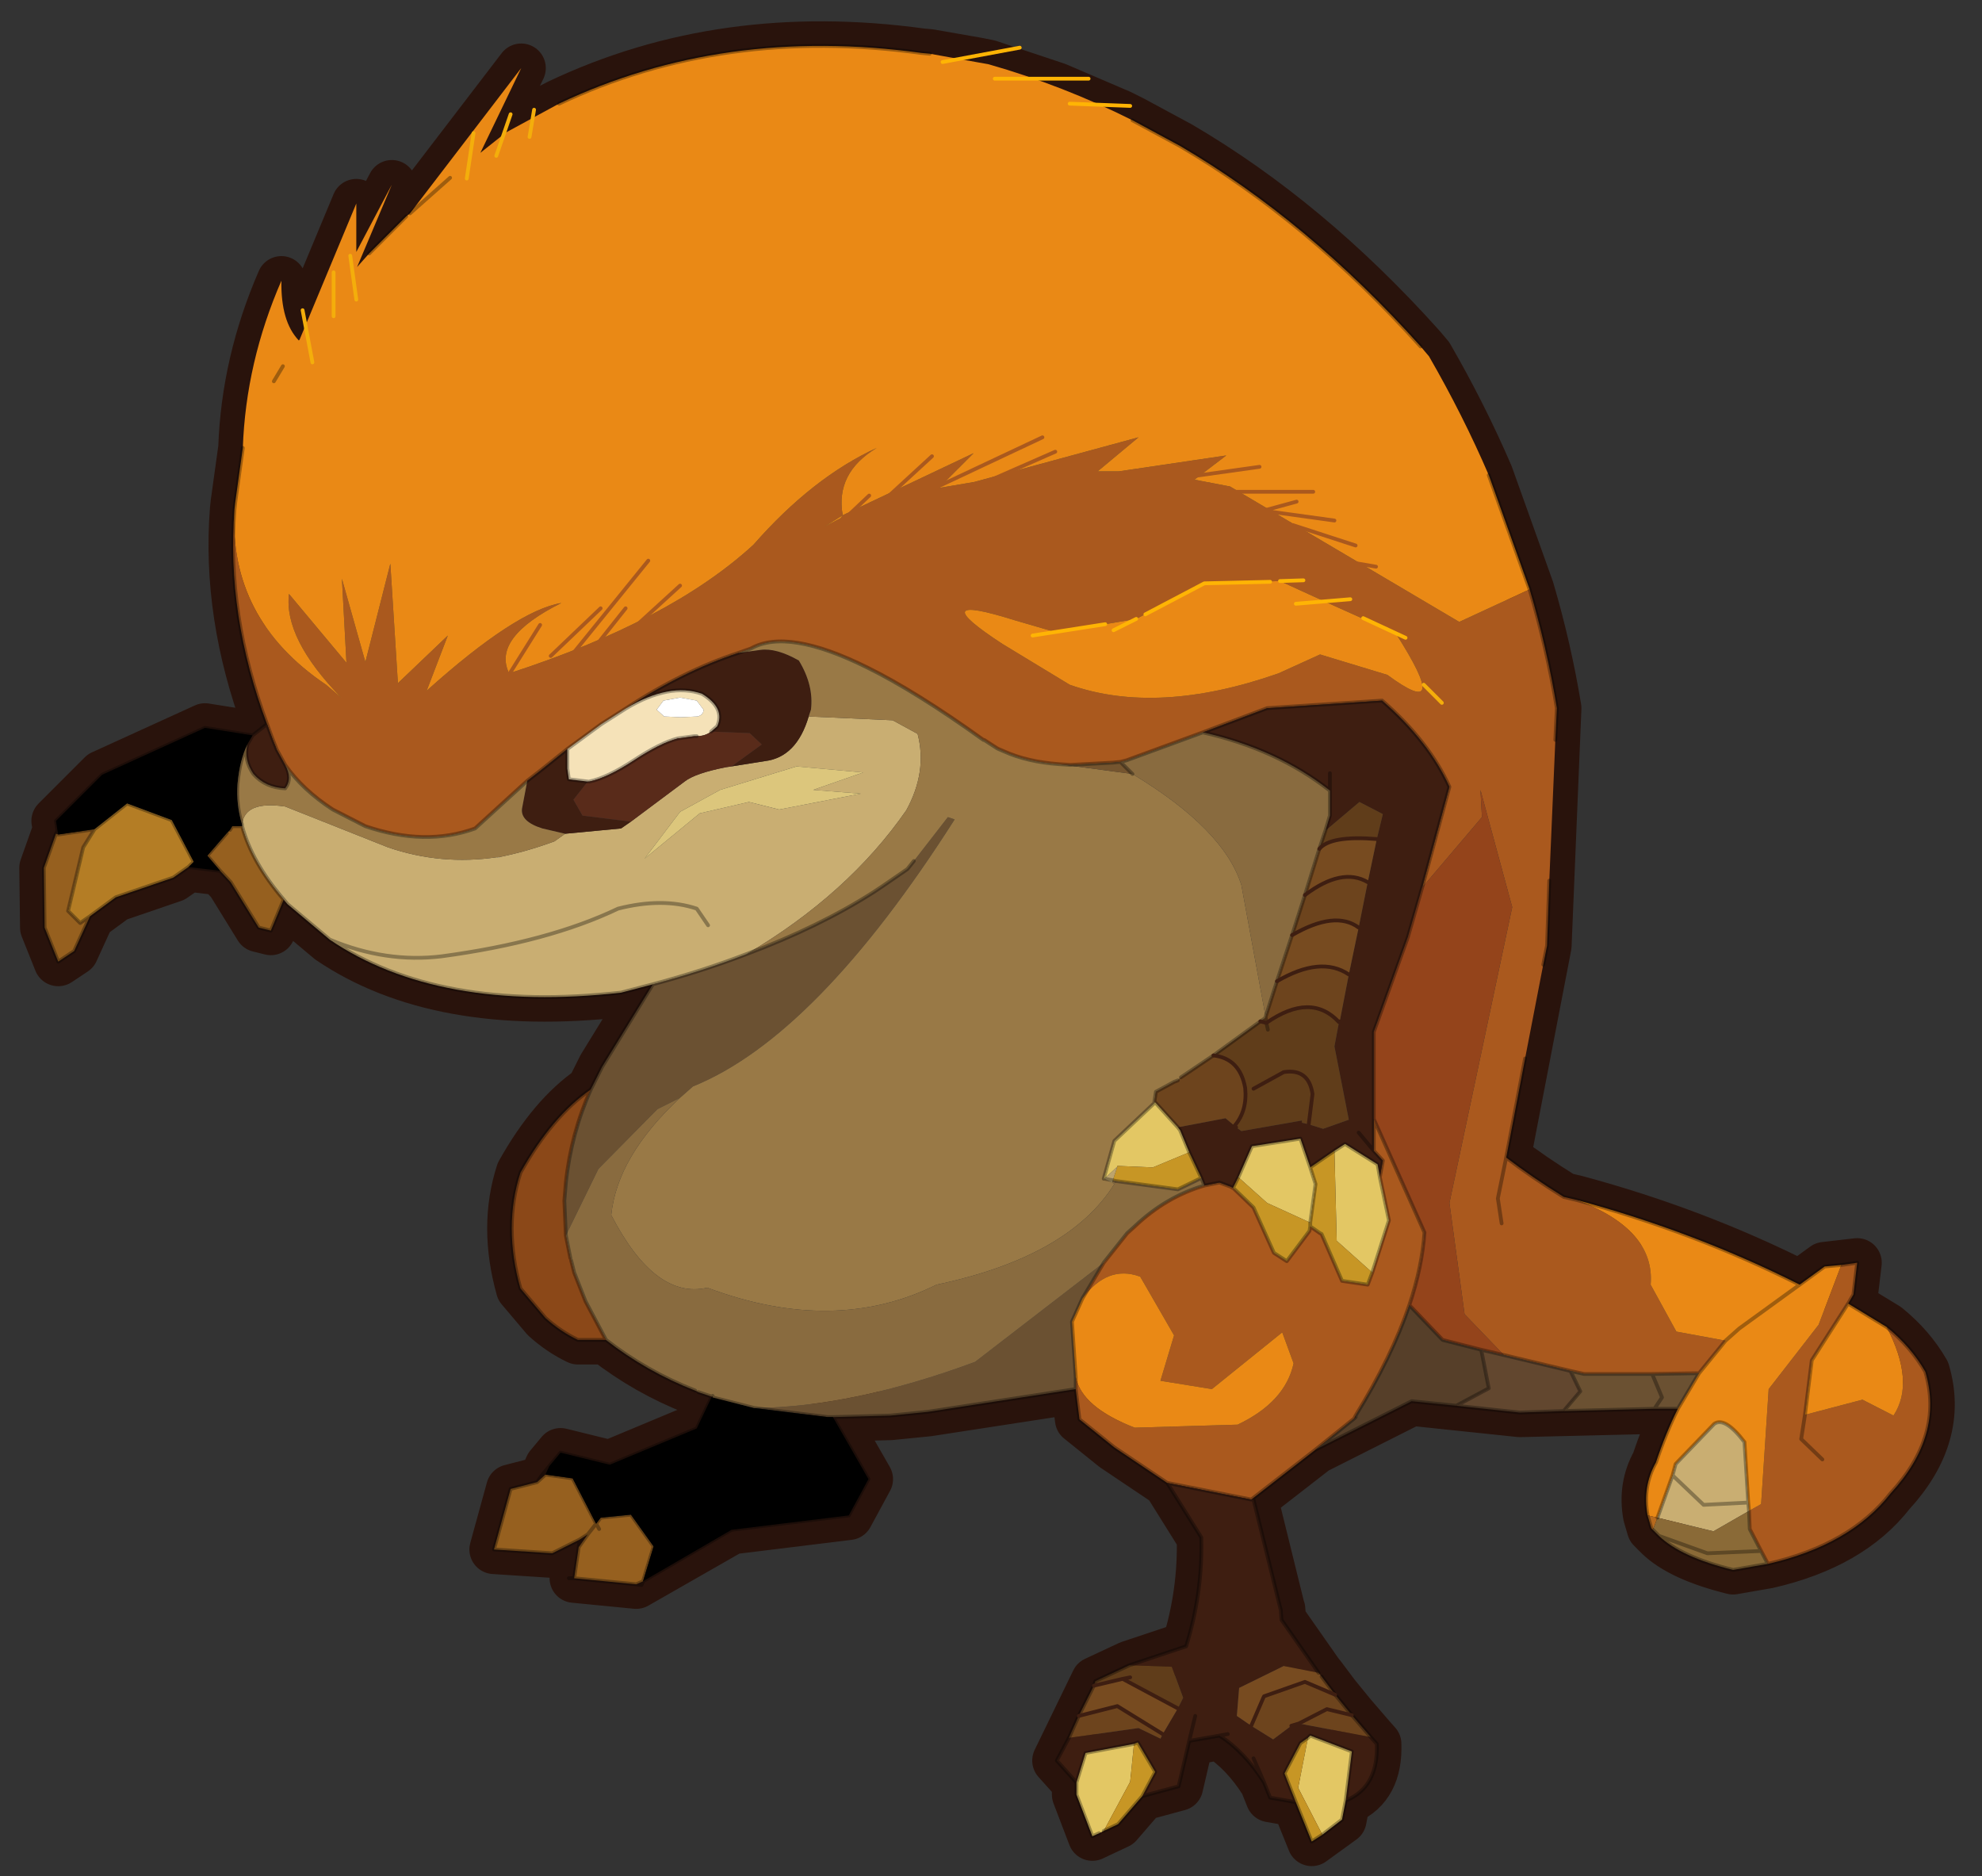
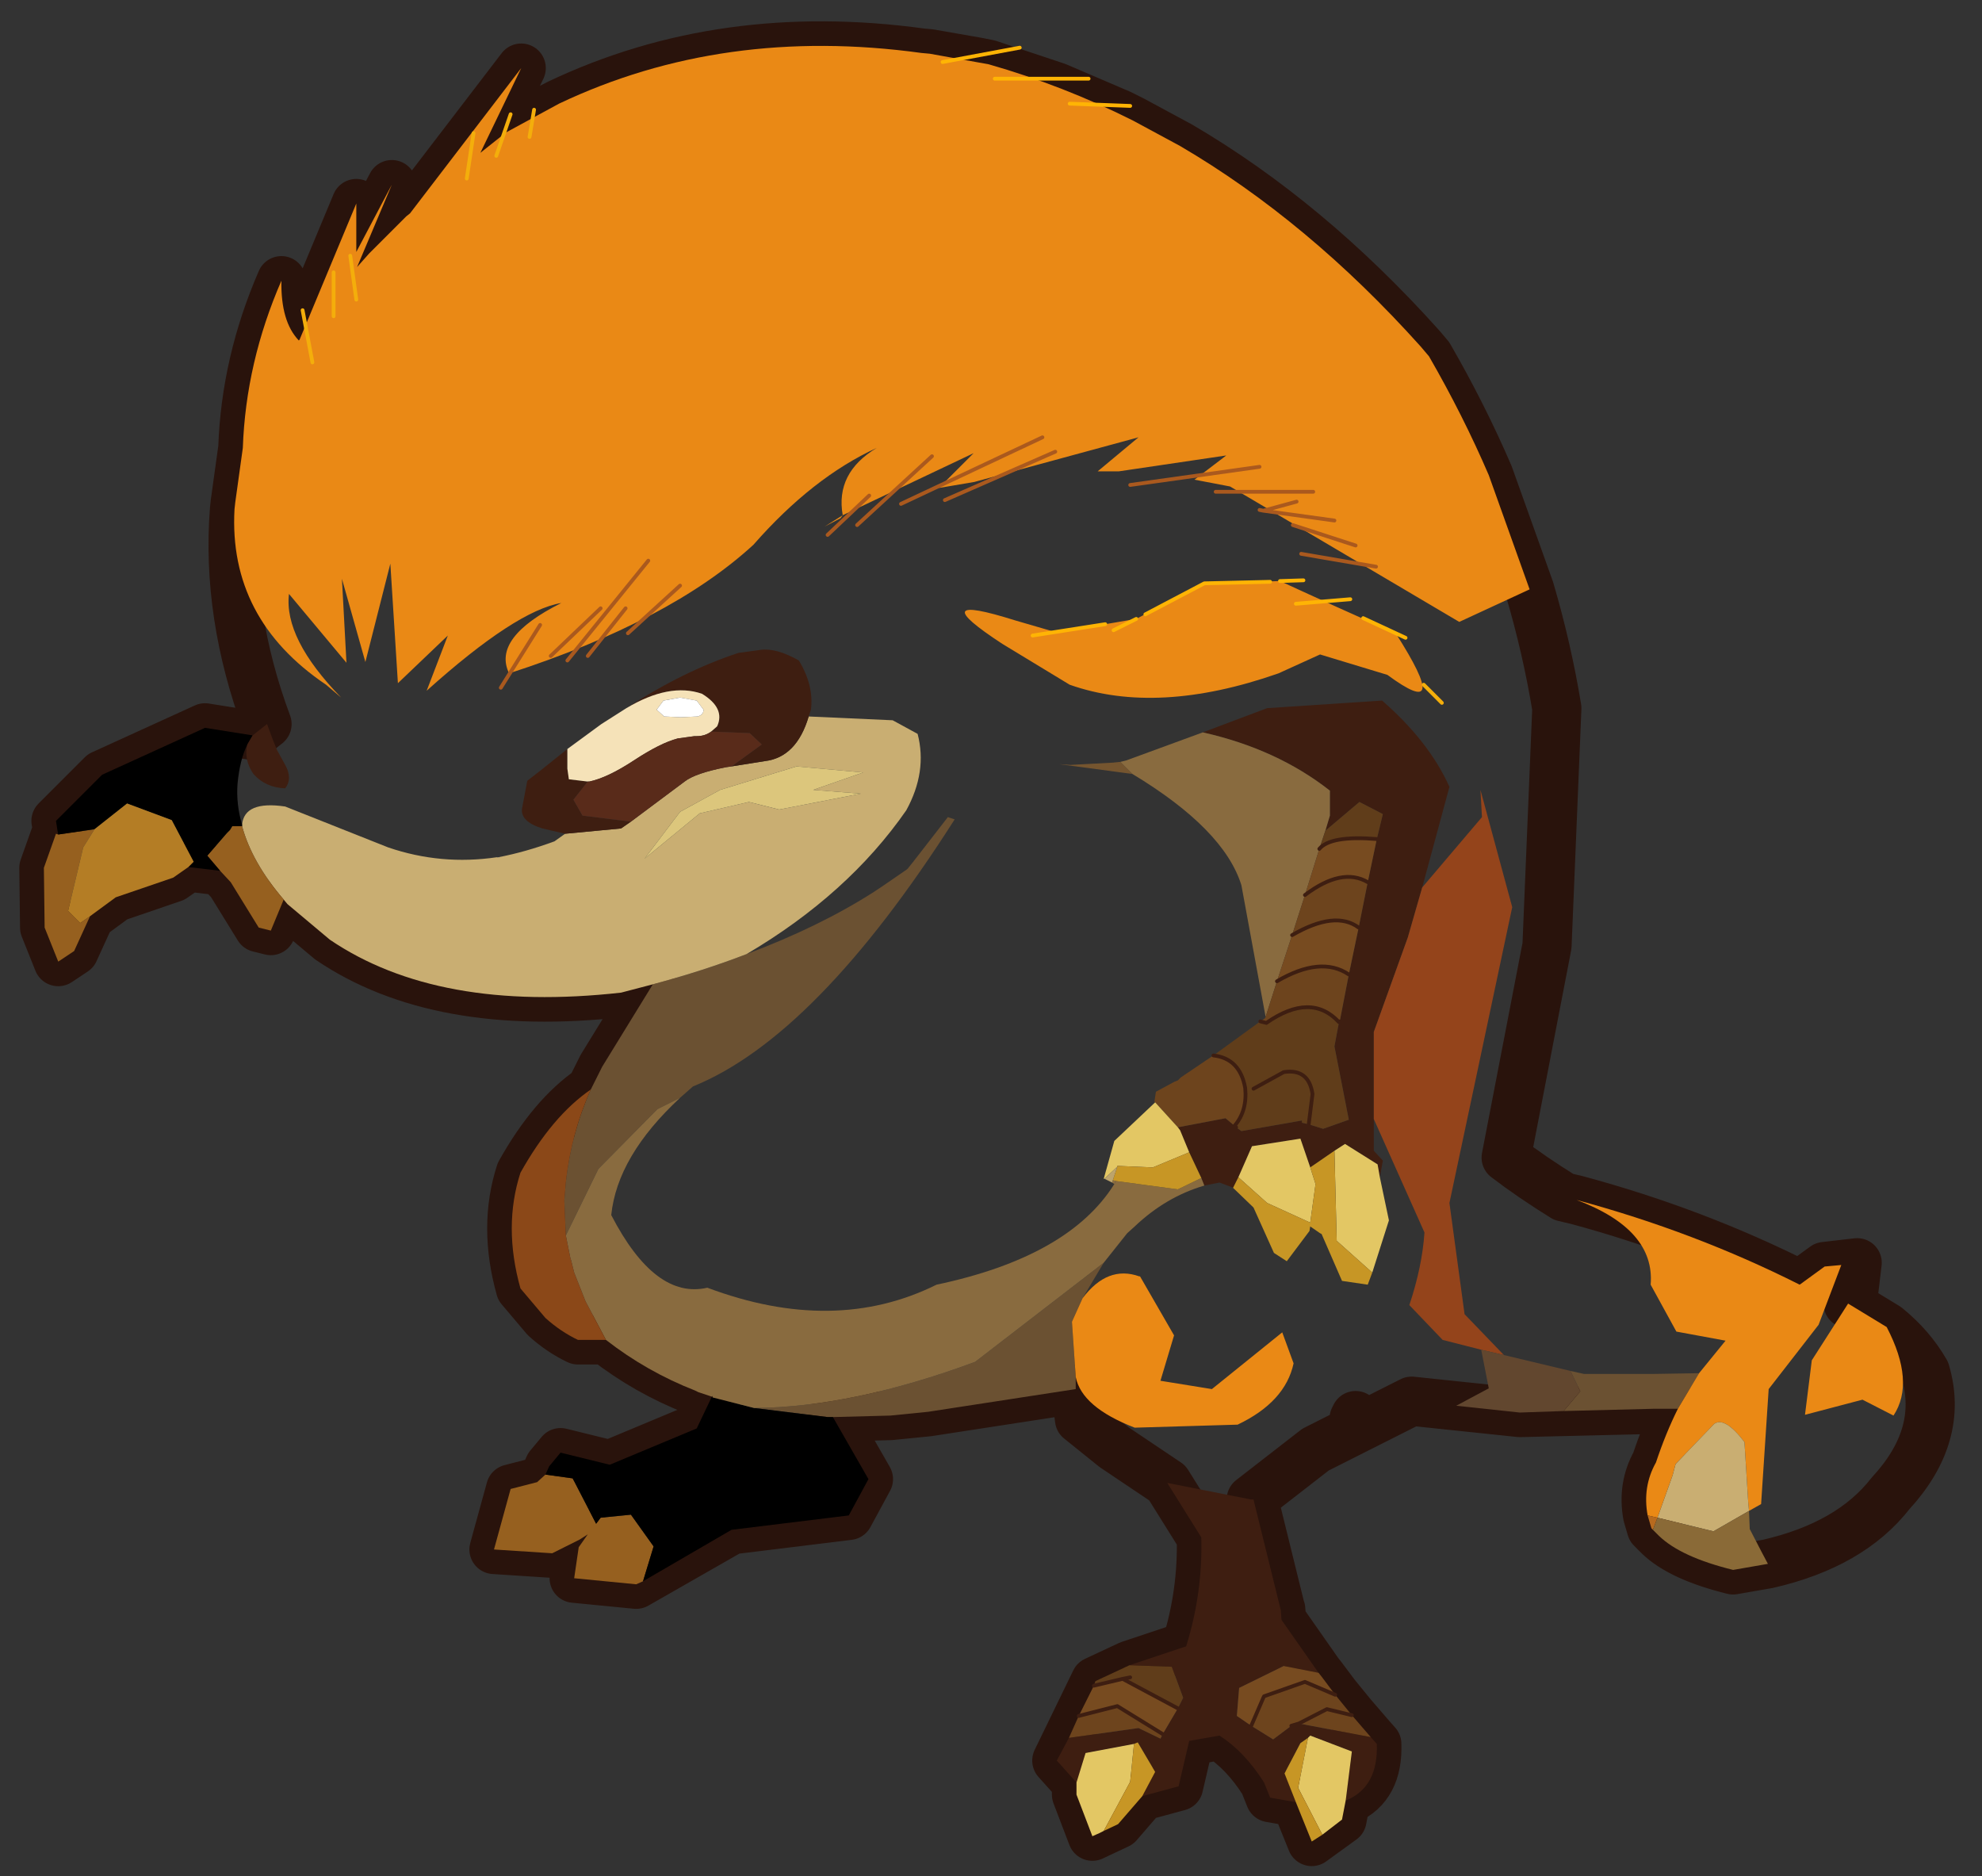
<svg xmlns="http://www.w3.org/2000/svg" xmlns:xlink="http://www.w3.org/1999/xlink" width="262" height="248">
  <rect width="100%" height="100%" fill="#333333" stroke="none" />
  <defs>
    <g transform="matrix(1,0,0,1,192.55,294) " id="shape0">
      <path id="svg_1" stroke-opacity="0" stroke-linejoin="round" stroke-linecap="round" stroke="#ff00ff" fill="none" d="m187.95,-293.5l0,380l-379.95,0l-0.05,0l0,-380l380,0m-95,294.1l-189.95,0" />
      <path id="svg_2" stroke-opacity="0" stroke-linejoin="round" stroke-linecap="round" stroke="#ff00ff" fill="none" d="m187.95,-293.5l-190,190l190,190m-380,-380l190,190l-189.95,190" />
      <path id="svg_3" stroke-width="3.25" stroke-linejoin="round" stroke-linecap="round" stroke="#29130c" fill="none" d="m56.7,-64.35q1.25,4.2 -2.3,8.05q-2.65,3.4 -8.1,4.65l-2.3,0.4q-3.45,-0.85 -4.9,-2.25l-0.4,-0.4l-0.1,-0.1l-0.25,-0.85q-0.35,-1.9 0.55,-3.5q0.65,-1.95 1.45,-3.55l-10.45,0.25l-7.15,-0.75l-6.35,3.2l-4.25,3.3l0.15,0l1.8,7.3l0,-0.05l0.05,0.7l2.45,3.5l0.2,0.25l0.9,1.2l1.1,1.35l1.25,1.45l0.4,0.45q0.1,2.8 -1.95,3.7l-0.1,0l-0.25,1.3l-2,1.45l-1.05,-2.6l-1.7,-0.3l-0.4,-1q-1.3,-2.05 -2.95,-3.1l-2,0.35l-0.7,3l-2.4,0.65l-1.6,1.85l-1.7,0.8l-1.05,-2.75l0,-0.8l-1.3,-1.45l2.55,-5.25l2.25,-1.05l3.75,-1.25q1.1,-3.55 1,-7.2l-2.25,-3.6l-3.5,-2.35l-2.3,-1.85l-0.25,-2l-9.75,1.5l-2.5,0.25l-3.8,0.1l2.35,4.1l-1.3,2.4l-7.75,0.95l-6.3,3.6l-4.1,-0.4l0.3,-2.05l0.6,-0.85l-2.35,1.25l-3.85,-0.25l1.1,-4l1.75,-0.45l0.55,-0.5l0.25,-0.55l0.75,-0.9l3.25,0.8l5.75,-2.4l1,-2.1l-0.9,-0.3l-0.2,-0.1q-3.2,-1.25 -5.9,-3.35l-1.85,0q-1.15,-0.55 -2.15,-1.45l-1.65,-1.95q-1.15,-4.1 0,-7.65q2.1,-3.75 4.65,-5.5l0.75,-1.5l3.35,-5.45l-2.1,0.55q-12.1,1.35 -19.25,-3.5l-2.8,-2.35l-0.25,-0.3l-0.85,2.05l-0.8,-0.2l-1.85,-3l-0.7,-0.75l-2.1,-0.25l-1,0.7l-3.8,1.3l-1.7,1.25l-1.05,2.3l-1.05,0.7l-0.9,-2.25l-0.05,-3.95l0.8,-2.25l0.15,0.05l-0.15,-0.9l3.05,-3.05l6.8,-3.1l3.15,0.5l0.95,-0.75q-2.7,-7.25 -2.15,-14.2l0.05,-0.45l0.5,-3.6q0.2,-5.65 2.55,-11.05q-0.05,2.7 1.15,3.95l0.05,-0.05l3.75,-9l0,3.2l2.35,-4.45l-2.3,5.45l0.8,-0.9l2.45,-2.45l0.25,-0.2l7.35,-9.6l-2.7,5.6l1.55,-1.2l0.15,-0.15l1.75,-1l1.75,-0.9q10.85,-5.15 23.95,-3.35l0.55,0.05l3.15,0.55l0.75,0.15l4.5,1.5l4.2,1.8l0.8,0.4l3.15,1.7q8.45,4.95 15.9,13.25l0.55,0.65q2.25,3.9 3.95,7.85l2.7,7.55q1.15,3.9 1.8,7.85l-0.65,15.7l-2.7,14q1.7,1.3 3.8,2.6l0.85,0.2q7.8,2.1 14.75,5.6l1.65,-1.2l2.15,-0.25l-0.25,2.1l-0.35,0.6l2.55,1.55q1.6,1.3 2.55,2.95m-103.65,-73l-0.05,0l0.05,0m66,76l0,-0.1l-0.1,0.2l0.1,-0.1m-42.55,-1.35l0.05,-0.05l0,0.1l-0.05,-0.05" />
-       <path id="svg_4" fill-rule="evenodd" fill="#aa591e" d="m41.75,-64.25l-3.1,0.05l-4.5,0l-0.9,-0.2l-4.4,-1.05l-2.6,-2.7l-1,-7.35l4.15,-19.55l-2.1,-7.75l0.1,1.8l-3.95,4.65l1.8,-6.65q-1.35,-3 -4.45,-5.7l-7.6,0.5l-4.25,1.6l-5.05,1.85l-0.4,0.1l-0.5,0.05l-2.8,0.15l-0.75,-0.05q-2.1,-0.15 -3.65,-0.85l-0.35,-0.15l-0.1,-0.05l-0.85,-0.55l-0.05,0q-4.45,-3.2 -7.7,-4.8q-5.25,-2.6 -7.65,-1.25l-0.85,0.3q-3.65,1.2 -7.4,3.65l-1.65,1.05l-2.25,1.65l-1.75,1.4l-0.9,0.7l-3.45,3.15q-3.3,1.2 -7.25,-0.15l-2.15,-1.1q-2,-1.3 -3.15,-2.95l-0.55,-1l-0.3,-0.75l-0.35,-0.95q-2.7,-7.25 -2.15,-14.2q-0.4,7.25 6.05,11.6l1,0.85q-3.8,-3.9 -3.45,-6.85l3.8,4.55l-0.3,-5.55l1.55,5.5l1.65,-6.5l0.5,7.9l3.3,-3.15l-1.4,3.65q5.9,-5.3 8.9,-5.8q-4.6,2.3 -3.45,4.65q10.65,-3.45 16.15,-8.5q3.9,-4.45 8.15,-6.4q-2.75,1.65 -2.25,4.45l8.65,-4.1l-2.3,2.3l2.35,-0.4l10.85,-2.95l-2.7,2.25l1.4,0l7.1,-1.05l-2.1,1.6l2.35,0.45l15.15,8.95l4.65,-2.15q1.15,3.9 1.8,7.85l-0.1,2.1l-0.4,9.3l-0.15,4.3l-0.25,1.25l-1.2,6.2l-1.25,6.55q1.7,1.3 3.8,2.6l0.85,0.2q5.2,1.95 4.9,5.6l1.7,3.1l3.25,0.6l-1.75,2.15m-13.05,-9.9l-0.25,-1.65l0.55,-2.7l-0.55,2.7l0.25,1.65m22.45,2.75l1.05,-0.15l-0.25,2.1l-0.35,0.6l-2.4,3.75l-0.45,3.6l3.8,-1l2.05,1.05q1.45,-2.2 -0.45,-5.85q1.6,1.3 2.55,2.95q1.25,4.2 -2.3,8.05q-2.65,3.4 -8.1,4.65l-0.45,-0.85l-0.75,-1.45l-0.05,-1.2l0.8,-0.45l0.5,-7.6l3.3,-4.25l1.5,-3.95m-34.75,12.2l-4.25,3.3l-5.55,-1.1l-3.5,-2.35l-2.3,-1.85l-0.25,-2l0,-0.8q0.4,2 3.9,3.35l6.8,-0.2q3.15,-1.5 3.7,-4.05l-0.75,-2.05l-4.65,3.75l-3.4,-0.55l0.9,-3l-2.25,-3.9l-0.05,0q-2.1,-0.75 -3.75,1.45l1.4,-2.35l1.55,-1.95l0.5,-0.45q2.05,-1.95 4.6,-2.7l1,-0.2l0.8,0.3q0,0.05 0.1,0.05l1.35,1.3l1.35,3l0.85,0.55l1.5,-2l0.05,-0.3l0.65,0.45l0.1,0.05l1.35,3.1l1.7,0.25l0.3,-0.8l1.1,-3.45l-0.6,-2.85l0.2,-1.1l-0.6,-0.65l0,-2.1l3.35,7.5q-0.15,2.25 -1,4.8q-1.15,3.4 -3.55,7.3l-0.1,0.2l-2.55,2.05m33.5,0.65l-1.4,-1.35l0.25,-1.6l-0.25,1.6l1.4,1.35m-64.75,-62.4l-1.2,0.75l1.05,-0.55l0.15,-0.2m14.15,7.75l-2.75,-0.8q-6.2,-1.95 -0.85,1.55l4.45,2.7q5.8,2.05 13.8,-0.75l2.75,-1.25l4.45,1.35q4.35,3.2 0.55,-2.75q-3.85,-1.7 -7.65,-3.45l-5,0.15l-4.5,2.35l-5.25,0.9" />
      <path id="svg_5" fill-rule="evenodd" fill="#6b5132" d="m33.25,-64.4l0.9,0.2l4.5,0l3.1,-0.05l-1.4,2.35l-1.55,0l-6,0.15l1.1,-1.3l-0.65,-1.35m-32.7,1.2l-9.75,1.5l-2.5,0.25l-3.8,0.1l-0.35,0l-4.85,-0.6q6.5,-0.05 14.6,-3.05l8.5,-6.55l-1.4,2.35l-0.7,1.55l0.25,3.65l0,0.8m38.25,1.3l0.5,-0.75l-0.65,-1.55l0.65,1.55l-0.5,0.75m-60,-30.05q4.8,-1.8 8.4,-4.1l0.6,-0.4l1.6,-1.1l0.05,-0.05l0.4,-0.5l2.25,-2.9l0.45,0.15q-9.15,14.35 -17.3,17.65l-0.85,0.75l-1.5,0.75l-3.9,3.95l-2.15,4.4l-0.1,-2.3l0.1,-1.2q0.35,-3.25 1.65,-6.15l0.75,-1.5l3.35,-5.45q3.35,-0.9 6.2,-2" />
      <path id="svg_6" fill-rule="evenodd" fill="#ea8915" d="m41.75,-64.25l1.75,-2.15l-3.25,-0.6l-1.7,-3.1q0.3,-3.65 -4.9,-5.6q7.8,2.1 14.75,5.6l1.65,-1.2l1.1,-0.1l-1.5,3.95l-3.3,4.25l-0.5,7.6l-0.8,0.45l-0.05,-0.55l-0.25,-4q-1.3,-1.7 -2,-1.2l-2.55,2.65l-0.2,0.75l-1,2.8l-0.65,-0.15q-0.35,-1.9 0.55,-3.5q0.65,-1.95 1.45,-3.55l1.4,-2.35m1.75,-2.15l0.9,-0.8l4,-2.9l-4,2.9l-0.9,0.8m8.1,-2.45l2.55,1.55q1.9,3.65 0.45,5.85l-2.05,-1.05l-3.8,1l0.45,-3.6l2.4,-3.75m-95.3,-71.85l0.25,-0.2l7.35,-9.6l-2.7,5.6l1.7,-1.35l3.5,-1.9q10.85,-5.15 23.95,-3.35l0.55,0.05l3.9,0.7q4.9,1.4 9.5,3.7l3.15,1.7q8.45,4.95 15.9,13.25l0.55,0.65q2.25,3.9 3.95,7.85l2.7,7.55l-4.65,2.15l-15.15,-8.95l-2.35,-0.45l2.1,-1.6l-7.1,1.05l-1.4,0l2.7,-2.25l-10.85,2.95l-2.35,0.4l2.3,-2.3l-8.65,4.1q-0.5,-2.8 2.25,-4.45q-4.25,1.95 -8.15,6.4q-5.5,5.05 -16.15,8.5q-1.15,-2.35 3.45,-4.65q-3,0.5 -8.9,5.8l1.4,-3.65l-3.3,3.15l-0.5,-7.9l-1.65,6.5l-1.55,-5.5l0.3,5.55l-3.8,-4.55q-0.35,2.95 3.45,6.85l-1,-0.85q-6.45,-4.35 -6.05,-11.6l0.05,-0.45l0.5,-3.6q0.2,-5.65 2.55,-11.05q-0.05,2.7 1.15,3.95l0.05,-0.05l3.75,-9l0,3.2l2.35,-4.45l-2.3,5.45l0.8,-0.9l2.45,-2.45m-3.25,3.35l-0.05,0l0.05,0m-4.9,6.55l-0.6,1l0.6,-1m11.05,-12.45l-2.65,2.35l2.65,-2.35m25.95,22.3l-0.15,0.2l-1.05,0.55l1.2,-0.75m14.15,7.75l5.25,-0.9l4.5,-2.35l5,-0.15q3.8,1.75 7.65,3.45q3.8,5.95 -0.55,2.75l-4.45,-1.35l-2.75,1.25q-8,2.8 -13.8,0.75l-4.45,-2.7q-5.35,-3.5 0.85,-1.55l2.75,0.8m1.7,44q1.65,-2.2 3.75,-1.45l0.05,0l2.25,3.9l-0.9,3l3.4,0.55l4.65,-3.75l0.75,2.05q-0.55,2.55 -3.7,4.05l-6.8,0.2q-3.5,-1.35 -3.9,-3.35l-0.25,-3.65l0.7,-1.55" />
      <path id="svg_7" fill-rule="evenodd" fill="#c9ae72" d="m45,-55.7l-2.95,0.15l-2.05,-1.95l2.05,1.95l2.95,-0.15l0.05,0.55l-2.35,1.35l-3.7,-0.9l1,-2.8l0.2,-0.75l2.55,-2.65q0.7,-0.5 2,1.2l0.25,4m-99.55,-44.7l0,-0.1q0.15,-1.6 2.85,-1.2l6.8,2.7q3.5,1.2 7.2,0.65l0.1,0.05l0.05,-0.05l-0.05,0q1.8,-0.35 3.7,-1.05l0.7,-0.5l3.7,-0.35l0.65,-0.45l3.55,-2.65q0.7,-0.55 2.75,-0.95l0.35,-0.05l2.2,-0.35q2.1,-0.25 2.9,-2.95l5.55,0.25l1.65,0.9q0.65,2.5 -0.75,5.05q-3.85,5.55 -10.55,9.5q-2.85,1.1 -6.2,2l-2.1,0.55q-12.1,1.35 -19.25,-3.5l-2.8,-2.35l-0.25,-0.3q-2.1,-2.45 -2.75,-4.85m26.6,2.15l3.65,-3l3.25,-0.75l2,0.5l5.4,-1.05l-3.15,-0.25l3.3,-1.15l-4.4,-0.4l-5.05,1.55l-2.65,1.45l-2.35,3.1m-20.8,5.35q3.7,1.55 7.4,1.1q7.05,-0.95 11.65,-3.15q2.95,-0.75 5.2,0l0.75,1.1l-0.75,-1.1q-2.25,-0.75 -5.2,0q-4.6,2.2 -11.65,3.15q-3.7,0.45 -7.4,-1.1" />
      <path id="svg_8" fill-rule="evenodd" fill="#b76a1e" d="m38.7,-53.9l-0.1,-0.1l-0.25,-0.85l0.65,0.15l-0.3,0.8" />
      <path id="svg_9" fill-rule="evenodd" fill="#8a6a37" d="m46.3,-51.65l-2.3,0.4q-3.45,-0.85 -4.9,-2.25l-0.4,-0.4l0.3,-0.8l3.7,0.9l2.35,-1.35l0.05,1.2l0.75,1.45l0.45,0.85m-7.2,-1.85l3.2,1.15l3.55,-0.15l-3.55,0.15l-3.2,-1.15" />
      <path id="svg_10" fill-rule="evenodd" fill="#96601f" d="m-28.5,-50.3l-4.1,-0.4l0.3,-2.05l0.6,-0.85l-0.55,0.35l-1.8,0.9l-3.85,-0.25l1.1,-4l1.75,-0.45l0.55,-0.5l1.8,0.25l1.55,3l0.3,-0.4l2,-0.2l1.5,2.1l-0.7,2.3l-0.45,0.2m-38.35,-49.6l0.15,0.05l2.4,-0.35l-0.75,1.2l-1,4.2l0.8,0.8l0.65,-0.45l-1.05,2.3l-1.05,0.7l-0.9,-2.25l-0.05,-3.95l0.8,-2.25m10.85,2.45l-0.85,-1l1.3,-1.5l0.2,-0.2l0.15,-0.25l0.65,0q0.65,2.4 2.75,4.85l-0.85,2.05l-0.8,-0.2l-1.85,-3l-0.7,-0.75m25.05,43.5l-0.2,-0.35l-0.55,0.7l0.55,-0.7l0.2,0.35" />
      <path id="svg_11" fill-rule="evenodd" fill="#000000" d="m-15.5,-61.35l2.35,4.1l-1.3,2.4l-7.75,0.95l-5.85,3.4l0.7,-2.3l-1.5,-2.1l-2,0.2l0.75,-1l2.05,-0.35l3.6,-2.85l-3.6,2.85l-2.05,0.35l-0.75,1l-0.3,0.4l-1.55,-3l-1.8,-0.25l0.25,-0.55l0.75,-0.9l3.25,0.8l5.75,-2.4l1,-2.1l0.05,0.05l2.75,0.7l4.85,0.6l0.35,0m-51.2,-38.5l-0.05,-0.25l-0.1,-0.65l3.05,-3.05l6.8,-3.1l3.15,0.5l-0.35,0.6q-0.5,1 -0.65,2.6q-0.1,1.35 0.3,2.7l0,0.1l-0.65,0l-0.15,0.25l-0.2,0.2l-1.3,1.5l0.85,1l-2.1,-0.25l0.35,-0.35l-1.45,-2.75l-2.95,-1.1l-2.15,1.7l-2.4,0.35m45.95,45.1l-1.45,0.85l1.45,-0.85m-2.75,-6.6l-1,0.75l1,-0.75" />
      <path id="svg_12" fill-rule="evenodd" fill="#3e1e11" d="m12.15,-55.9l0.15,0l1.8,7.3l0,-0.05l0.05,0.7l2.45,3.5l-2.3,-0.45l-2.95,1.45l-0.15,1.85l0.95,0.65l1.45,0.9l1.2,-0.9l0.3,-0.2l0.2,0.05l-0.5,0.15l0.5,-0.15l4.75,0.9l0.4,0.45q0.1,2.8 -1.95,3.7l-0.1,0l0.4,-3.2l-2.75,-1.05l-0.15,0.15l-0.5,0.35l-1.05,2l0.75,1.9l-1.7,-0.3l-0.4,-1q-1.3,-2.05 -2.95,-3.1l-2,0.35l-0.7,3l-2.4,0.65l0.85,-1.6l-1.15,-1.95l-0.25,0.1l-3.2,0.6l-0.6,1.95l-1.3,-1.45l0.8,-1.5l4.6,-0.65l1.45,0.7l0.15,-0.3l1,-1.7l0.35,-0.7l-0.75,-2.05l-2.8,-0.1l3.75,-1.25q1.1,-3.55 1,-7.2l-2.25,-3.6l5.55,1.1m-66,-50.5l0.95,-0.75l0.35,0.95l0.3,0.75l0.55,1q0.5,0.9 0,1.55q-1.3,-0.05 -2.1,-0.95q-0.65,-0.95 -0.4,-1.95l0.35,-0.6m18.15,3l0.9,-0.7l1.75,-1.4l0,1.3l0.1,0.7l1.25,0.15l-0.95,1.2l0.6,1.05l3.2,0.4l-0.65,0.45l-3.7,0.35l-1.5,-0.35q-1.45,-0.45 -1.35,-1.3l0.35,-1.85m6.55,-4.8q3.75,-2.45 7.4,-3.65l1.45,-0.2q1.05,-0.15 2.55,0.7q1,1.65 0.8,3.25l-0.15,0.45q-0.8,2.7 -2.9,2.95l-2.2,0.35l2,-1.45l-0.8,-0.75l-2.55,-0.1l0.4,-0.35q0.55,-1.2 -1,-2.15q-2.15,-0.75 -5,0.95m38.1,1.6l4.25,-1.6l7.6,-0.5q3.1,2.7 4.45,5.7l-1.8,6.65l-0.95,3.3l-2.25,6.25l0,5.75l0,2.1l0.6,0.65l-0.2,1.1l-0.15,-0.85l-2.15,-1.35l-0.7,0.45l-1.6,1.1l-0.65,-1.9l-3.2,0.5l-0.9,2.05l-0.35,0.7l-0.1,-0.05l-0.8,-0.3l-1,0.2l-0.2,-0.5l-0.8,-1.7l-0.6,-1.45l-0.15,-0.2l3.15,-0.6l0.6,0.5l0.1,0.1l0.35,0.25l4,-0.7l0,0.15l0.45,0.1l0.95,0.3l1.7,-0.6l-0.95,-4.85l0.3,-1.6l0.05,-0.05l0.6,-3.1l0.65,-3.1l0.6,-3l0.6,-2.85l0.4,-1.65l-1.55,-0.8l-2.25,1.9l0.3,-1l0,-1.65l0,-1.15l0,1.15q-3.5,-2.75 -8.4,-3.85m12.5,7.65l-1,-0.6l1,0.6m-0.95,2.15l-0.65,0.1l0.65,-0.1m-1.4,6.1l-0.5,0.1l0.5,-0.1m0.15,10.55l1,1.2l-1,-1.2m-3.4,-0.15l0.1,-0.4l-0.1,0.4m5.05,-13.6l-1.65,0.2l1.65,-0.2m-13.3,51.95l-0.3,-0.15l0.3,0.15m3,1.55l-0.55,0.1l0.55,-0.1m-2.15,-1.2l-0.4,1.65l0.4,-1.65m4.55,4.4l-0.7,-1.6l0.7,1.6" />
      <path id="svg_13" fill-rule="evenodd" fill="#b47d25" d="m-64.6,-94.45l-0.65,0.45l-0.8,-0.8l1,-4.2l0.75,-1.2l2.15,-1.7l2.95,1.1l1.45,2.75l-0.35,0.35l-1,0.7l-3.8,1.3l-1.7,1.25" />
-       <path id="svg_14" fill-rule="evenodd" fill="#997946" d="m-54.55,-100.5q-0.4,-1.35 -0.3,-2.7q0.15,-1.6 0.65,-2.6q-0.25,1 0.4,1.95q0.8,0.9 2.1,0.95q0.5,-0.65 0,-1.55q1.15,1.65 3.15,2.95l2.15,1.1q3.95,1.35 7.25,0.15l3.45,-3.15l-0.35,1.85q-0.1,0.85 1.35,1.3l1.5,0.35l-0.7,0.5q-1.9,0.7 -3.7,1.05l-0.1,0q-3.7,0.55 -7.2,-0.65l-6.8,-2.7q-2.7,-0.4 -2.85,1.2m32.8,-11.35l0.85,-0.3q2.4,-1.35 7.65,1.25q3.25,1.6 7.7,4.8l0.05,0l0.85,0.55l0.1,0.05l0.35,0.15q1.55,0.7 3.65,0.85l4.85,0.65q6.05,3.65 7.2,7.35l1.6,8.7l-0.05,0.1l-0.3,0.2l-3.1,2.25l-2.15,1.45l-0.2,0.2l-0.25,0.1l-1.2,0.65l-0.1,0.65l0.05,0.05l-2.7,2.55l-0.7,2.5l0.05,0l0.5,0.25l0.15,0.1q-3,4.8 -11.75,6.65q-6.75,3.35 -15.15,0.2q-3.45,0.8 -6.35,-4.8q0.4,-3.9 4.55,-7.75l0.85,-0.75q8.15,-3.3 17.3,-17.65l-0.45,-0.15l-2.25,2.9l-0.4,0.5l-0.05,0.05l-1.6,1.1l-0.6,0.4q-3.6,2.3 -8.4,4.1q6.7,-3.95 10.55,-9.5q1.4,-2.55 0.75,-5.05l-1.65,-0.9l-5.55,-0.25l0.15,-0.45q0.2,-1.6 -0.8,-3.25q-1.5,-0.85 -2.55,-0.7l-1.45,0.2" />
      <path id="svg_15" fill-rule="evenodd" fill="#d0bc93" d="m-37.7,-98.35l0.1,0l0.05,0l-0.05,0.05l-0.1,-0.05" />
      <path id="svg_16" fill-rule="evenodd" fill="#f5e2b8" d="m-33.05,-105.5l2.25,-1.65l1.65,-1.05q2.85,-1.7 5,-0.95q1.55,0.95 1,2.15l-0.4,0.35q-0.4,0.3 -0.95,0.3l-0.15,0l-1.1,0.15q-1.15,0.3 -2.9,1.45q-1.75,1.15 -2.95,1.4l-0.1,0l-1.25,-0.15l-0.1,-0.7l0,-1.3m6.35,-3.2l-0.45,0.6l0.5,0.45l1.1,0.05l1.1,-0.05q0.4,-0.1 0.4,-0.45l-0.45,-0.6l-1.1,-0.2l-1.1,0.2" />
      <path id="svg_17" fill-rule="evenodd" fill="#ffffff" d="m-26.7,-108.7l1.1,-0.2l1.1,0.2l0.45,0.6q0,0.35 -0.4,0.45l-1.1,0.05l-1.1,-0.05l-0.5,-0.45l0.45,-0.6" />
      <path id="svg_18" fill-rule="evenodd" fill="#592b1a" d="m-31.6,-103.35q1.2,-0.25 2.95,-1.4q1.75,-1.15 2.9,-1.45l1.1,-0.15l0.15,0q0.55,0 0.95,-0.3l2.55,0.1l0.8,0.75l-2,1.45l-0.35,0.05q-2.05,0.4 -2.75,0.95l-3.55,2.65l-3.2,-0.4l-0.6,-1.05l0.95,-1.2l0.1,0" />
      <path id="svg_19" fill-rule="evenodd" fill="#dcc67c" d="m-27.95,-98.25l2.35,-3.1l2.65,-1.45l5.05,-1.55l4.4,0.4l-3.3,1.15l3.15,0.25l-5.4,1.05l-2,-0.5l-3.25,0.75l-3.65,3" />
      <path id="svg_20" fill-rule="evenodd" fill="#75552f" d="m-0.55,-104.5l0.75,0.05l2.8,-0.15l0.5,-0.05l0.8,0.8l-4.85,-0.65" />
      <path id="svg_21" fill-rule="evenodd" fill="#896b3f" d="m3.5,-104.65l0.4,-0.1l5.05,-1.85q4.9,1.1 8.4,3.85l0,1.65l-0.3,1l-0.4,1.2l-0.95,3.05l-0.85,2.65l-1,3.05l-0.75,2.35l-1.6,-8.7q-1.15,-3.7 -7.2,-7.35l-0.8,-0.8m-29.1,22.2q-4.15,3.85 -4.55,7.75q2.9,5.6 6.35,4.8q8.4,3.15 15.15,-0.2q8.75,-1.85 11.75,-6.65l0.1,-0.2l4.1,0.55l1.55,-0.75l0.2,0.5q-2.55,0.75 -4.6,2.7l-0.5,0.45l-1.55,1.95l-8.5,6.55q-8.1,3 -14.6,3.05l-2.75,-0.7l0,-0.1l-0.05,0.05l-0.9,-0.3l-0.2,-0.1q-3.2,-1.25 -5.9,-3.35l-1.35,-2.55l-0.75,-1.9l-0.2,-0.8l-0.05,-0.15l-0.3,-1.5l2.15,-4.4l3.9,-3.95l1.5,-0.75" />
      <path id="svg_22" fill-rule="evenodd" fill="#603d1a" d="m1.75,-43.6l0.1,-0.3l2.25,-1.05l2.8,0.1l0.75,2.05l-0.35,0.7l-3.65,-1.95l-1.9,0.45m7.9,-41.65l3.1,-2.25l0.4,0.1q2.95,-2.05 4.8,-0.05l-0.3,1.6l0.95,4.85l-1.7,0.6l-0.95,-0.3l-0.45,-0.1l0,-0.15l-4,0.7l-0.35,-0.25l-0.1,-0.1q0.85,-1 0.7,-2.5q-0.35,-1.95 -2.1,-2.15m7.4,-14.85l2.25,-1.9l1.55,0.8l-0.4,1.65q-3.05,-0.25 -3.8,0.65l0.4,-1.2m-4.75,17.05l2,-1.1q1.65,-0.25 1.9,1.45l-0.25,2l0.25,-2q-0.25,-1.7 -1.9,-1.45l-2,1.1m0.95,-3.9l-0.1,-0.45l0.1,0.45m-9.1,42.8l-0.5,0.1l0.5,-0.1" />
      <path id="svg_23" fill-rule="evenodd" fill="#94441b" d="m23.45,-96.35l3.95,-4.65l-0.1,-1.8l2.1,7.75l-4.15,19.55l1,7.35l2.6,2.7l-1.5,-0.35l-2.55,-0.65l-2.2,-2.3q0.85,-2.55 1,-4.8l-3.35,-7.5l0,-5.75l2.25,-6.25l0.95,-3.3" />
      <path id="svg_24" fill-rule="evenodd" fill="#774b20" d="m16.6,-44.45l0.2,0.25l0.9,1.2l-2,-0.85l-2.7,0.95l-0.05,0.1l-0.8,1.85l-0.95,-0.65l0.15,-1.85l2.95,-1.45l2.3,0.45m-15.85,2.85l1,-2l1.9,-0.45l3.65,1.95l-1,1.7l-3,-1.85l-2.55,0.65m15.9,-57.3q0.75,-0.9 3.8,-0.65l-0.6,2.85q-1.7,-1 -4.15,0.85l0.95,-3.05m1.95,8.3q-1.85,-1.25 -4.75,0.45l1,-3.05q2.85,-1.65 4.4,-0.5l-0.65,3.1" />
      <path id="svg_25" fill-rule="evenodd" fill="#6d441d" d="m17.7,-43l1.1,1.35l1.25,1.45l-4.75,-0.9l-0.2,-0.05l-0.3,0.2l-1.2,0.9l-1.45,-0.9l0.8,-1.85l0.05,-0.1l2.7,-0.95l2,0.85m-17.6,2.85l0.65,-1.45l2.55,-0.65l3,1.85l-0.15,0.3l-1.45,-0.7l-4.6,0.65m5.7,-42l-0.05,-0.05l0.1,-0.65l1.2,-0.65l0.25,-0.1l0.2,-0.2l2.15,-1.45q1.75,0.2 2.1,2.15q0.15,1.5 -0.7,2.5l-0.6,-0.5l-3.15,0.6l-1.5,-1.65m6.95,-5.35l0.3,-0.2l0.05,-0.1l0.75,-2.35q2.9,-1.7 4.75,-0.45l-0.6,3.1l-0.05,0.05q-1.85,-2 -4.8,0.05l-0.05,-0.4l0.05,0.4l-0.4,-0.1m6.5,-6.2q-1.55,-1.15 -4.4,0.5l0.85,-2.65q2.45,-1.85 4.15,-0.85l-0.6,3m-0.45,52.05l-1.65,-0.4l-1.85,0.95l1.85,-0.95l1.65,0.4" />
      <path id="svg_26" fill-rule="evenodd" fill="#e3c764" d="m18.4,-36.05l-0.25,1.3l-1.3,1l-1.6,-3.1l0.65,-3.3l0.15,-0.15l2.75,1.05l-0.4,3.2m-16,2.05l-0.3,0.15l-0.45,0.2l-1.05,-2.75l0,-0.8l0.6,-1.95l3.2,-0.6l-0.25,2.5l-1.75,3.25m0.05,-43.1l-0.05,0l0.7,-2.5l2.7,-2.55l1.5,1.65l0.15,0.2l0.6,1.45l-2.4,1l-2.35,-0.1l0,0.05l-0.85,0.8m8.85,-0.1l0.9,-2.05l3.2,-0.5l0.65,1.9l0.35,1.1l-0.35,2.55l-2.85,-1.3l-1.9,-1.7m6.35,-1.75l0.7,-0.45l2.15,1.35l0.15,0.85l0.6,2.85l-1.1,3.45l-2.35,-2.1l-0.15,-5.95" />
      <path id="svg_27" fill-rule="evenodd" fill="#c79625" d="m16.85,-33.75l-0.7,0.45l-1.05,-2.6l-0.75,-1.9l1.05,-2l0.5,-0.35l-0.65,3.3l1.6,3.1m-11.9,-2.55l-1.6,1.85l-0.95,0.45l1.75,-3.25l0.25,-2.5l0.25,-0.1l1.15,1.95l-0.85,1.6m3.1,-42.55l0.8,1.7l-1.55,0.75l-4.1,-0.55l-0.2,-0.05l0.3,-0.9l0,-0.05l2.35,0.1l2.4,-1m2.9,2.35l0.35,-0.7l1.9,1.7l2.85,1.3l0.35,-2.55l-0.35,-1.1l1.6,-1.1l0.15,5.95l2.35,2.1l-0.3,0.8l-1.7,-0.25l-1.35,-3.1l-0.1,-0.05l-0.65,-0.45l-0.05,0.3l-1.5,2l-0.85,-0.55l-1.35,-3l-1.35,-1.3m5.1,2.55l0,-0.25l0,0.25" />
-       <path id="svg_28" fill-rule="evenodd" fill="#563f29" d="m25.7,-62.1l-2.95,-0.3l-6.35,3.2l2.55,-2.05l0.1,-0.1l0,-0.1q2.4,-3.9 3.55,-7.3l2.2,2.3l2.55,0.65l0.5,2.55l-2.15,1.15" />
      <path id="svg_29" fill-rule="evenodd" fill="#62472f" d="m32.8,-61.75l-2.9,0.1l-4.2,-0.45l2.15,-1.15l-0.5,-2.55l1.5,0.35l4.4,1.05l0.65,1.35l-1.1,1.3" />
      <path id="svg_30" fill-rule="evenodd" fill="url(#gradient0)" d="m3.1,-76.75l-0.15,-0.1l0.05,-0.15l0.2,0.05l-0.1,0.2" />
      <path id="svg_31" fill-rule="evenodd" fill="#bda46c" d="m2.95,-76.85l-0.5,-0.25l0.55,0.1l-0.55,-0.1l0.85,-0.8l-0.3,0.9l-0.05,0.15" />
      <path id="svg_32" fill-rule="evenodd" fill="#cdb8ab" d="m18.5,-36.05l-0.1,0l0.1,0" />
      <path id="svg_33" fill-rule="evenodd" fill="#8b4818" d="m-31.5,-83q-1.3,2.9 -1.65,6.15l-0.1,1.2l0.1,2.3l0.3,1.5l0.05,0.15l0.2,0.8l0.75,1.9l1.35,2.55l-1.85,0q-1.15,-0.55 -2.15,-1.45l-1.65,-1.95q-1.15,-4.1 0,-7.65q2.1,-3.75 4.65,-5.5" />
-       <path id="svg_34" stroke-width="0.25" stroke-opacity="0.322" stroke-linejoin="round" stroke-linecap="round" stroke="#000000" fill="none" d="m33.25,-64.4l0.9,0.2l4.5,0l3.1,-0.05l1.75,-2.15m-9.85,-9.3l-0.85,-0.2q-2.1,-1.3 -3.8,-2.6l-0.55,2.7l0.25,1.65m19.7,4.05l-4,2.9l-0.9,0.8m7.65,-5l1.05,-0.15l-0.25,2.1l-0.35,0.6l2.55,1.55q1.6,1.3 2.55,2.95q1.25,4.2 -2.3,8.05q-2.65,3.4 -8.1,4.65l-2.3,0.4q-3.45,-0.85 -4.9,-2.25l-0.4,-0.4l-0.1,-0.1l-0.25,-0.85q-0.35,-1.9 0.55,-3.5q0.65,-1.95 1.45,-3.55l-1.55,0l-6,0.15l-2.9,0.1l-4.2,-0.45l-2.95,-0.3l-6.35,3.2l-4.25,3.3l0.15,0l1.8,7.3m0,-0.05l0.05,0.7l2.45,3.5m0.2,0.25l0.9,1.2l1.1,1.35l1.25,1.45l0.4,0.45q0.1,2.8 -1.95,3.7l-0.1,0l-0.25,1.3l-1.3,1l-0.7,0.45l-1.05,-2.6l-1.7,-0.3l-0.4,-1q-1.3,-2.05 -2.95,-3.1l-2,0.35l-0.7,3l-2.4,0.65l-1.6,1.85l-0.95,0.45m-0.3,0.15l-0.45,0.2l-1.05,-2.75l0,-0.8l-1.3,-1.45l0.8,-1.5l0.65,-1.45l1,-2l0.1,-0.3l2.25,-1.05l3.75,-1.25q1.1,-3.55 1,-7.2l-2.25,-3.6l-3.5,-2.35l-2.3,-1.85l-0.25,-2l-9.75,1.5l-2.5,0.25l-3.8,0.1l2.35,4.1l-1.3,2.4l-7.75,0.95l-5.85,3.4l-0.1,0.25l-0.35,-0.05l-4.1,-0.4l-0.35,0m66.6,-25q7.8,2.1 14.75,5.6l1.65,-1.2l1.1,-0.1m-6.1,16.25l0.05,1.2l0.75,1.45l0.45,0.85m5.3,-17.2l-2.4,3.75l-0.45,3.6l-0.25,1.6l1.4,1.35m-9.9,1.05l2.05,1.95l2.95,-0.15l-0.25,-4q-1.3,-1.7 -2,-1.2l-2.55,2.65l-0.2,0.75l-1,2.8m6.05,-0.45l-0.05,-0.55m-6.35,-8.5l0.65,1.55l-0.5,0.75m7.05,9.4l-3.55,0.15l-3.2,-1.15m2.65,-10.75l-1.4,2.35m-73.95,-86.25q10.85,-5.15 23.95,-3.35l0.55,0.05m13.4,4.4l3.15,1.7q8.45,4.95 15.9,13.25m4.5,8.5l2.7,7.55q1.15,3.9 1.8,7.85l-0.1,2.1m-0.4,9.3l-0.15,4.3l-0.25,1.25m-1.2,6.2l-1.25,6.55m-83.5,-46.9l-0.5,3.6l-0.05,0.45m8.9,-16.9l2.45,-2.45m0.25,-0.2l2.65,-2.35m-11.65,13.45l0.6,-1m-14.85,30.95l-0.05,-0.25l-0.1,0.2l-0.8,2.25l0.05,3.95l0.9,2.25l1.05,-0.7l1.05,-2.3l-0.65,0.45l-0.8,-0.8l1,-4.2l0.75,-1.2l-2.4,0.35m-0.05,-0.25l-0.1,-0.65l3.05,-3.05l6.8,-3.1l3.15,0.5l0.95,-0.75q-2.7,-7.25 -2.15,-14.2m3.35,16.9l-0.55,-1l-0.3,-0.75l-0.35,-0.95m-1.3,1.35l0.35,-0.6m-10.45,6.2l2.15,-1.7l2.95,1.1l1.45,2.75l-0.35,0.35l2.1,0.25l-0.85,-1l1.3,-1.5m0.2,-0.2l0.15,-0.25l0.65,0l0,-0.1q-0.4,-1.35 -0.3,-2.7q0.15,-1.6 0.65,-2.6q-0.25,1 0.4,1.95q0.8,0.9 2.1,0.95q0.5,-0.65 0,-1.55q1.15,1.65 3.15,2.95l2.15,1.1q3.95,1.35 7.25,0.15l3.45,-3.15l0.9,-0.7l1.75,-1.4l2.25,-1.65l1.65,-1.05q3.75,-2.45 7.4,-3.65l0.85,-0.3q2.4,-1.35 7.65,1.25q3.25,1.6 7.7,4.8l0.05,0l0.85,0.55l0.1,0.05l0.35,0.15q1.55,0.7 3.65,0.85l0.75,0.05l2.8,-0.15l0.5,-0.05l0.4,-0.1l5.05,-1.85l4.25,-1.6l7.6,-0.5q3.1,2.7 4.45,5.7l-1.8,6.65l-0.95,3.3l-2.25,6.25l0,5.75l3.35,7.5q-0.15,2.25 -1,4.8l2.2,2.3l2.55,0.65l1.5,0.35l4.4,1.05l0.65,1.35l-1.1,1.3m-64.4,-41.6q1.2,-0.25 2.95,-1.4q1.75,-1.15 2.9,-1.45l1.1,-0.15l0.15,0m0.95,-0.3l0.4,-0.35q0.55,-1.2 -1,-2.15q-2.15,-0.75 -5,0.95m-3.9,2.7l0,1.3l0.1,0.7l1.25,0.15m10.5,11.4q4.8,-1.8 8.4,-4.1l0.6,-0.4l1.6,-1.1l0.05,-0.05l0.4,-0.5m12.6,21l-0.05,0l0.7,-2.5l2.7,-2.55l-0.05,-0.05l0.1,-0.65l1.2,-0.65l0.25,-0.1m0.2,-0.2l2.15,-1.45l3.1,-2.25l0.3,-0.2l0.05,-0.1l0.05,0.4l0.1,0.45m-9.75,-17.7l0.8,0.8m13.05,-0.05l0,1.15l0,1.65l-0.3,1m-0.4,1.2l0.4,-1.2m0.3,-2.65q-3.5,-2.75 -8.4,-3.85m5.9,13.4l-1,3.05l-0.75,2.35m1.75,-5.4l0.85,-2.65l0.95,-3.05m-9.35,18.4l0.15,0.2l0.6,1.45l0.8,1.7l0.2,0.5l1,-0.2l0.8,0.3l0.1,0.05l0.35,-0.7l0.9,-2.05l3.2,-0.5l0.65,1.9l1.6,-1.1l0.7,-0.45l2.15,1.35l0.15,0.85l0.2,-1.1l-0.6,-0.65l-1,-1.2m-13.45,-2l1.5,1.65m8.75,2.65l0.35,1.1l-0.35,2.55l0,0.25l0.65,0.45l0.1,0.05l1.35,3.1l1.7,0.25l0.3,-0.8m-4.1,-3.05l-0.05,0.3l-1.5,2l-0.85,-0.55l-1.35,-3l-1.35,-1.3q-0.1,0 -0.1,-0.05m-7.85,-0.45l0.2,0.05l4.1,0.55l1.55,-0.75m-8.3,13.15l0,0.8m20.1,-14l0.6,2.85l-1.1,3.45m7.2,5.1l0.5,2.55l-2.15,1.15m-5.45,-18.95l0,2.1m-17.25,1.95l-0.55,-0.1m6.6,0.45q-2.55,0.75 -4.6,2.7l-0.5,0.45l-1.55,1.95l-1.4,2.35l-0.7,1.55l0.25,3.65m-21.25,2.05l4.85,0.6l0.35,0m-6.7,7.45l1.45,-0.85m25.15,15l0.25,-0.1l1.15,1.95l-0.85,1.6m-4.35,-0.9l0.6,-1.95l3.2,-0.6m12,-19.45l2.55,-2.05l0.1,-0.2q2.4,-3.9 3.55,-7.3m-3.65,7.5l0.1,-0.1l0,-0.1m-12.45,4.45l5.55,1.1m2.95,20l-0.75,-1.9l1.05,-2l0.5,-0.35l0.15,-0.15l2.75,1.05l-0.4,3.2m-10.35,-3.9l0.4,-1.65m1.6,1.3l0.55,-0.1m1.7,1.6l0.7,1.6m-36.75,-56.65l-0.75,-1.1q-2.25,-0.75 -5.2,0q-4.6,2.2 -11.65,3.15q-3.7,0.45 -7.4,-1.1q7.15,4.85 19.25,3.5l2.1,-0.55q3.35,-0.9 6.2,-2m-6.2,2l-3.35,5.45l-0.75,1.5q-1.3,2.9 -1.65,6.15l-0.1,1.2l0.1,2.3l0.3,1.5m0.05,0.15l0.2,0.8l0.75,1.9l1.35,2.55q2.7,2.1 5.9,3.35m0.2,0.1l0.9,0.3l0.05,-0.05l0,0.1l2.75,0.7m-10.8,-21.05q-2.55,1.75 -4.65,5.5q-1.15,3.55 0,7.65l1.65,1.95q1,0.9 2.15,1.45l1.85,0m-27.6,-31.25l-1,0.7l-3.8,1.3l-1.7,1.25m15.85,1.55l-2.8,-2.35l-0.25,-0.3l-0.85,2.05l-0.8,-0.2l-1.85,-3l-0.7,-0.75m32.55,34.8l-0.05,-0.05l-1,2.1l1,-0.75m-0.95,2.45l-3.6,2.85l-2.05,0.35l-0.75,1l2,-0.2l1.5,2.1l-0.7,2.3l-0.45,0.2m4,-10.3l-5.75,2.4l-3.25,-0.8l-0.75,0.9l-0.25,0.55l1.8,0.25l1.55,3l0.3,-0.4m-3.65,-2.85l-0.2,0l-0.35,0.5l0.55,-0.5m0.25,-0.55l-0.45,0.55m2.4,4.8l0.05,-0.5l-1.8,0.9l-3.85,-0.25l1.1,-4l1.75,-0.45m3.35,3.45l-0.6,0.85l-0.3,2.05m0.35,-2.55l0.55,-0.35l0.55,-0.7l0.2,0.35m-20.85,-41.6q-2.1,-2.45 -2.75,-4.85" />
      <path id="svg_35" stroke-width="0.25" stroke-linejoin="round" stroke-linecap="round" stroke="#3e1e11" fill="none" d="m20.45,-99.55l1,0.6m-4.8,0.05q0.75,-0.9 3.8,-0.65m-0.6,2.85l0.65,-0.1m-6.65,6.65q2.9,-1.7 4.75,-0.45l0.5,-0.1m0.15,-3q-1.55,-1.15 -4.4,0.5m-1.7,5.8q2.95,-2.05 4.8,-0.05l0.05,-0.05m-6.95,6.9q0.85,-1 0.7,-2.5q-0.35,-1.95 -2.1,-2.15m6.3,4.55l0.25,-2q-0.25,-1.7 -1.9,-1.45l-2,1.1m-1.25,2.45l0.1,0.1m4.8,-0.2l-0.1,0.4m-3.1,-7.2l0.4,0.1m2.55,-8.45q2.45,-1.85 4.15,-0.85m-0.6,3l1.65,-0.2m-17.25,49.85l0.5,-0.1m2.15,3.75l-3,-1.85l-2.55,0.65m1,-2l1.9,-0.45l3.65,1.95l0.3,0.15m4.55,1l0.8,-1.85l0.05,-0.1l2.7,-0.95l2,0.85m-2.9,2.05l0.5,-0.15l1.85,-0.95l1.65,0.4" />
      <path id="svg_36" stroke-width="0.25" stroke-linejoin="round" stroke-linecap="round" stroke="#f4ae0b" fill="none" d="m-47,-135.2l-0.4,-2.9m-1.1,4l0,-2.9m12.95,-8.95l0.3,-1.8m-2.5,3.05l0.95,-2.75m-2.9,4.25l0.45,-3m-10.65,15.15l-0.65,-3.45m74.1,24.75l1.2,1.2" />
      <path id="svg_37" stroke-width="0.25" stroke-linejoin="round" stroke-linecap="round" stroke="#aa591e" fill="none" d="m-33.05,-111.35l5.35,-6.6m-4,6.3l2.5,-3.15m0.15,1.65l3.45,-3.15m-8.55,4.65l3.3,-3.15m-6.6,5.25l2.6,-4.15m23.85,-8l9.35,-4.4m-14.2,6.45l2.75,-2.6m5,0.3l7.3,-3.2m-13.1,4.85l4.95,-4.55m24.1,3l-2.2,0.6l4.7,0.65m-4.95,-0.7l0.25,0.05m1.95,0.95l4.15,1.35m-9.25,-3.55l6.45,0m-0.8,4.1l4.95,0.85m-16.25,-5.4l8.55,-1.2" />
      <path id="svg_38" stroke-width="0.25" stroke-linejoin="round" stroke-linecap="round" stroke="#ffb404" fill="none" d="m0.15,-148.15l4,0.15m-8.95,-1.8l6.2,0m-9.65,-1.1l5.1,-0.95m6.2,38.5l1.5,-0.75m-6.85,1.1l4.8,-0.75m11.55,-2.85l1.55,-0.05m-0.5,1.55l3.6,-0.3m-13.55,1l3.9,-2.05l4.35,-0.1m8.95,3.7l-2.8,-1.3" />
    </g>
    <g id="sprite0">
      <use id="svg_39" xlink:href="#shape1" width="102.95" height="45" />
    </g>
    <g id="shape1">
      <path id="svg_40" fill-rule="evenodd" fill-opacity="0" fill="#ff00ff" d="m0,0l102.95,0l0,45l-102.95,0l0,-45" />
    </g>
    <radialGradient spreadMethod="pad" r="819.2" id="gradient0" gradientUnits="userSpaceOnUse" gradientTransform="matrix(0.038, 0.0, 0.0, 0.038, -11.55, -90.8)" cy="0" cx="0">
      <stop stop-color="#997946" offset="0.537" />
      <stop stop-color="#674e30" offset="1" />
    </radialGradient>
  </defs>
  <g>
    <title>background</title>
    <rect fill="none" id="canvas_background" height="250" width="264" y="-1" x="-1" />
  </g>
  <g>
    <title>Layer 1</title>
    <g id="svg_41" transform="matrix(2,0,0,2,0,0) ">
      <use x="70.55" y="155" id="svg_42" xlink:href="#shape0" width="381" transform="matrix(1,0,0,1,-192.55,-294) " height="381" />
      <use x="-67.231" y="-83.747" xlink:href="#sprite0" width="102.95" transform="matrix(1.807,0,0,1.654,83,157.5) " id="_mcMask" height="45" />
    </g>
  </g>
</svg>